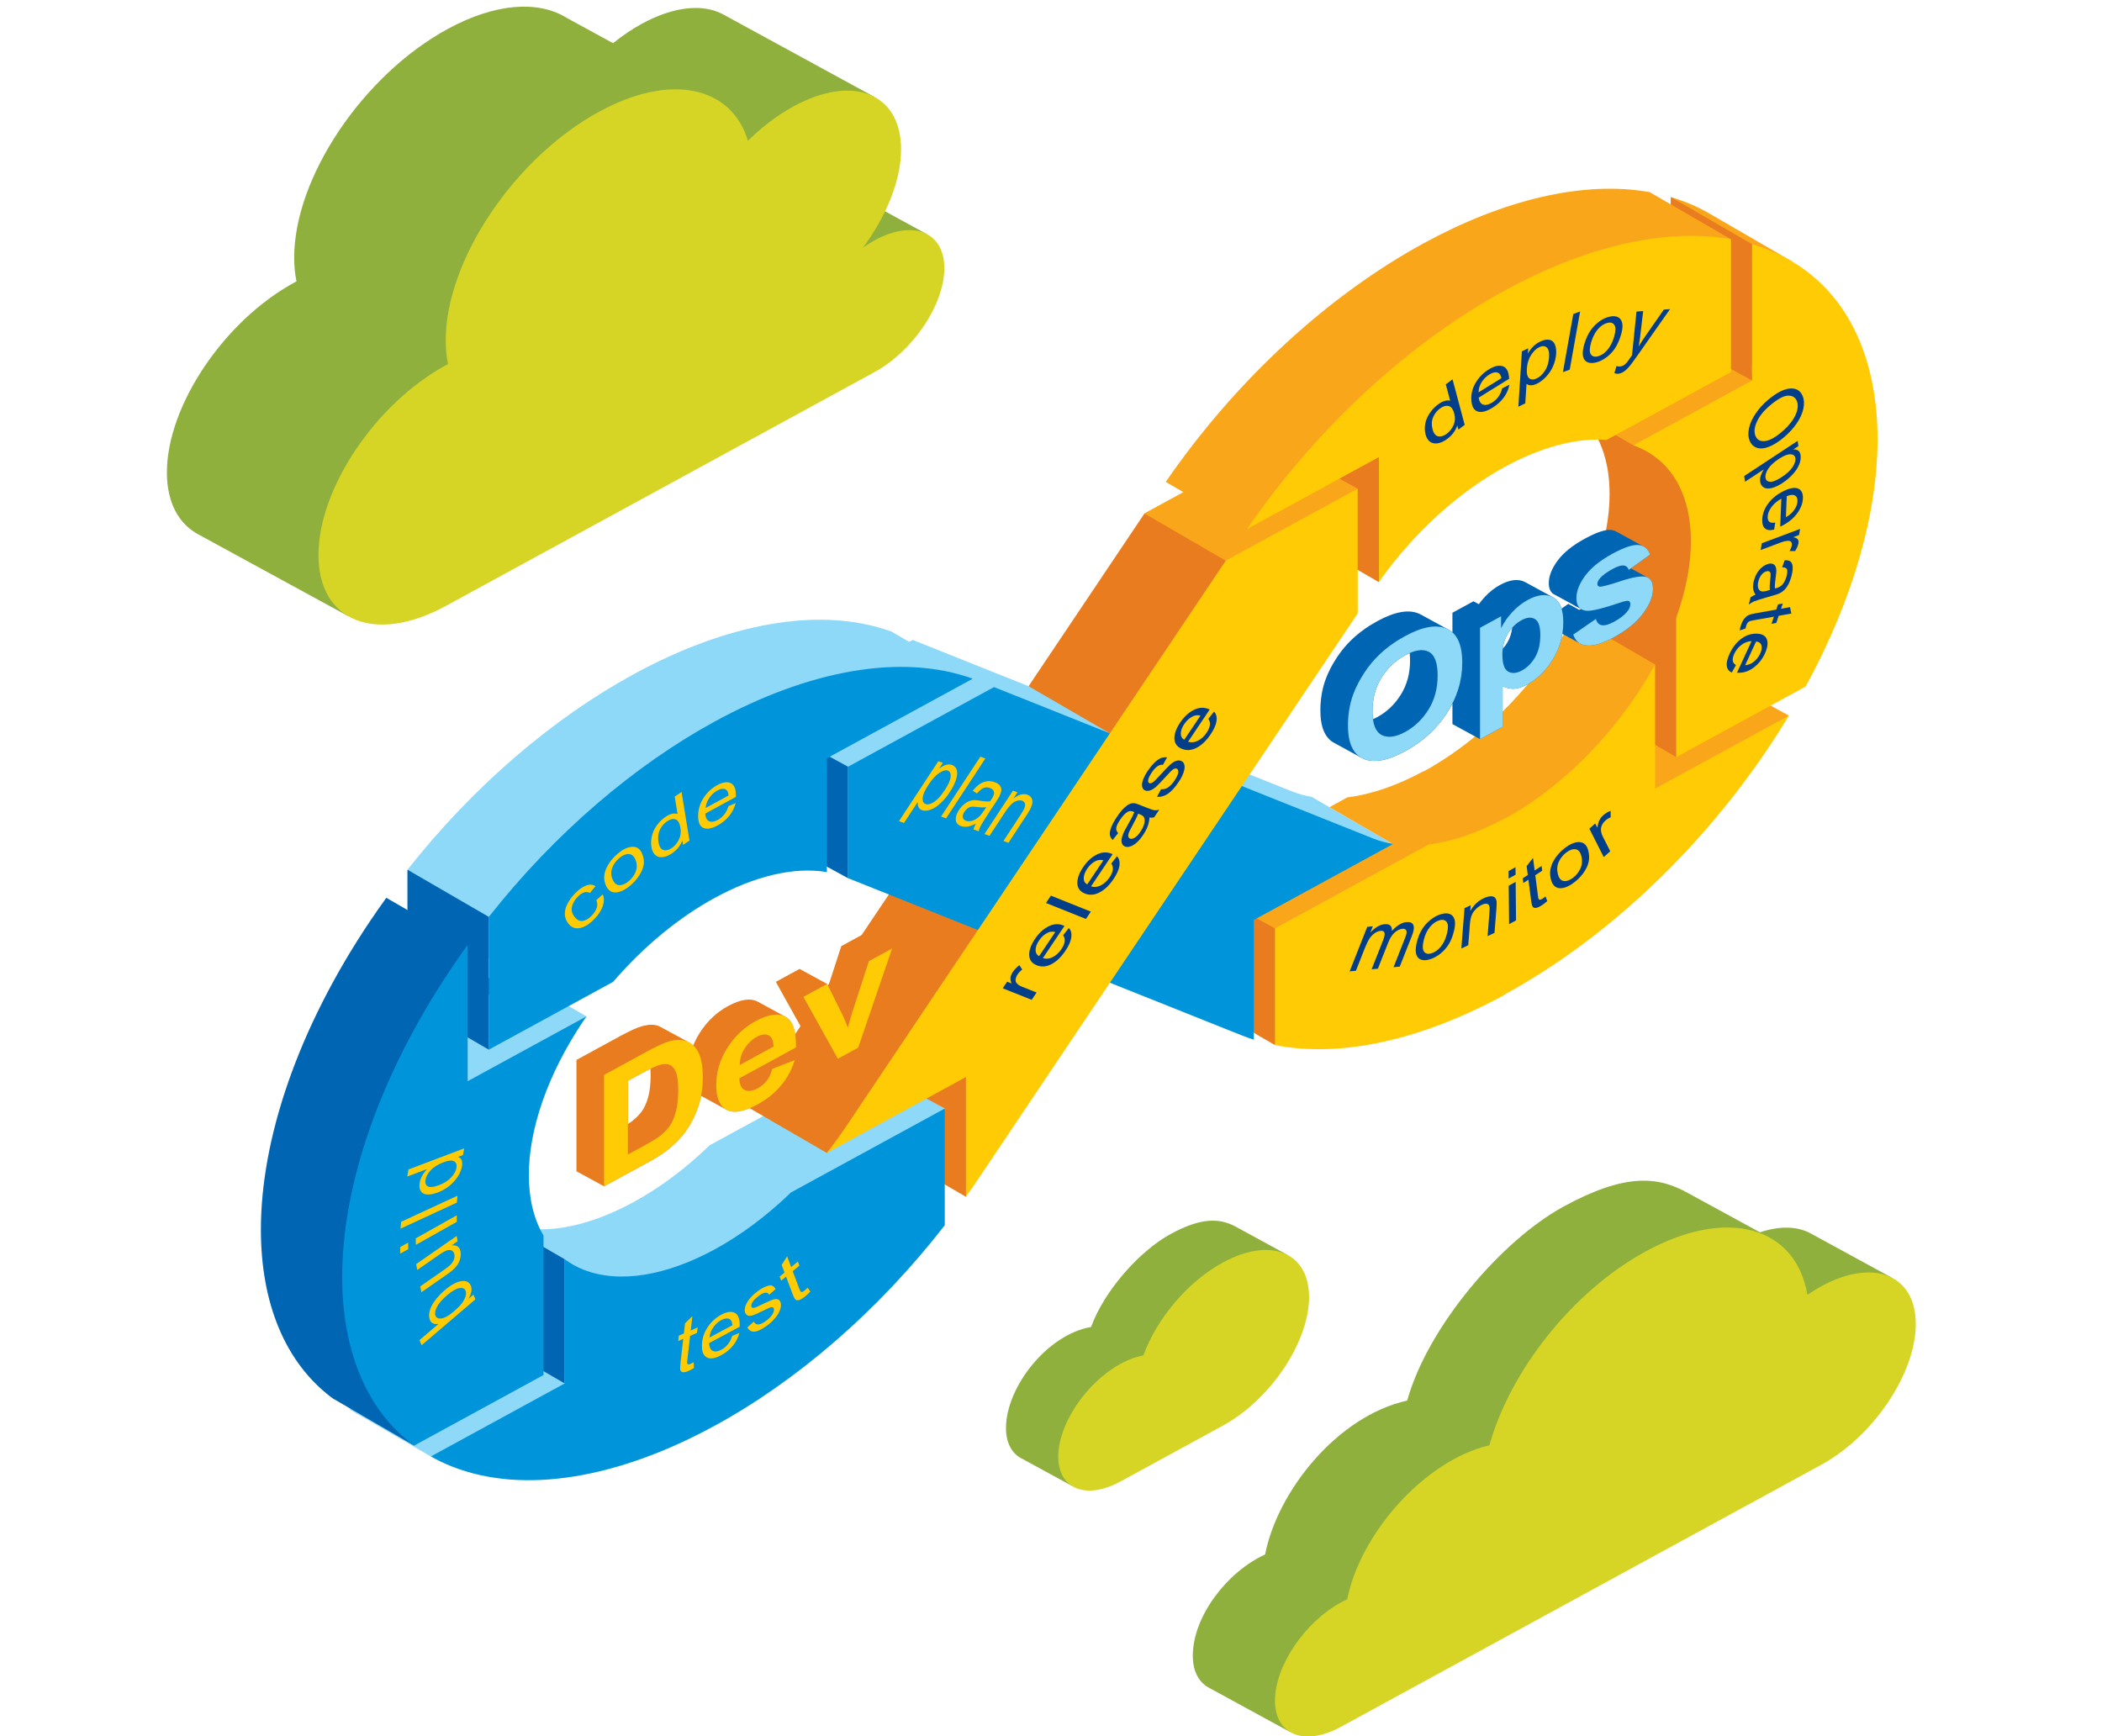
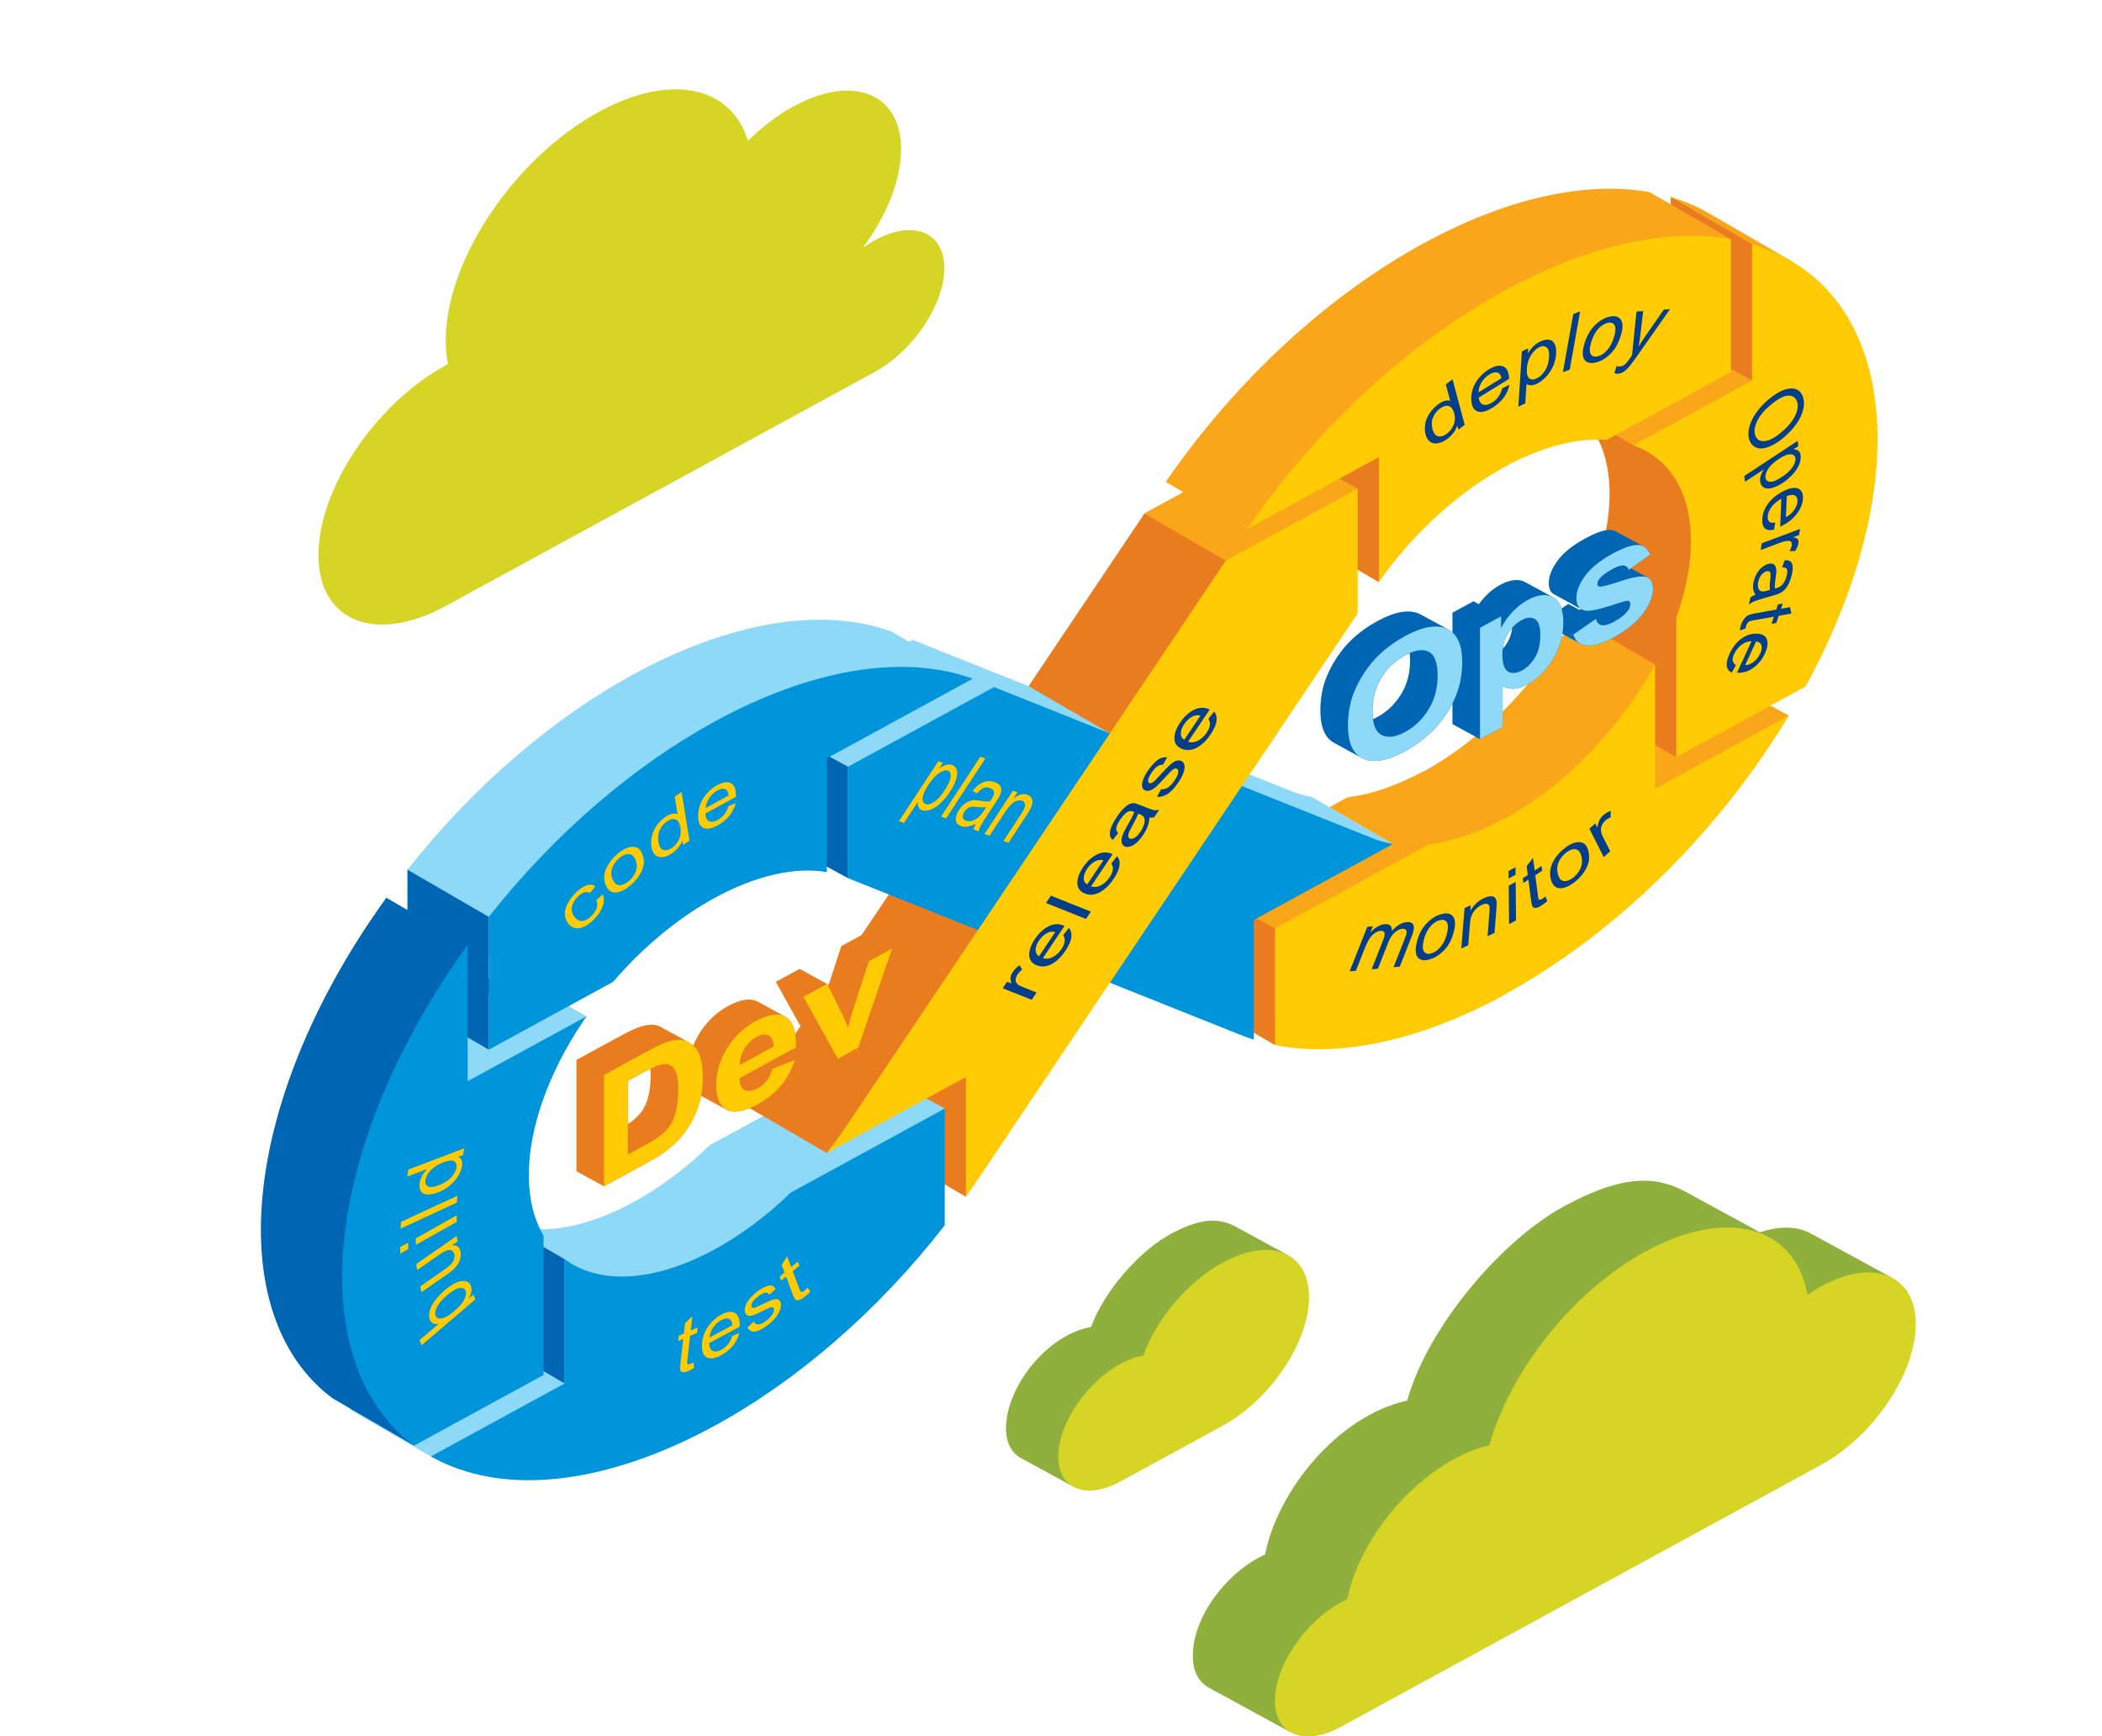
<svg xmlns="http://www.w3.org/2000/svg" version="1.1" id="Слой_1" x="0px" y="0px" width="476.4px" height="393.6px" viewBox="0 0 476.4 393.6" enable-background="new 0 0 476.4 393.6" xml:space="preserve">
-   <path fill="#90B03E" d="M66.698,64.047c0.166-0.09,0.33-0.177,0.495-0.264c-0.342-1.661-0.52-3.46-0.52-5.399  c0-18.131,15.558-41.323,34.743-51.791c10.942-5.969,20.704-6.511,27.072-2.512l0.001-0.001l10.458,5.707h0.001  c2.084-1.686,4.281-3.179,6.549-4.417c7.244-3.952,13.749-4.511,18.212-2.206l0.003-0.002l0.127,0.069  c0.058,0.031,0.117,0.063,0.174,0.096l34.079,18.593l-0.794,24.181l12.767,6.966l-25.302,18.545L78.898,139.655l-33.702-18.388  l0.001-0.003c-4.581-2.33-7.369-7.187-7.369-14.18C37.829,92.016,50.757,72.745,66.698,64.047z" />
  <path fill="#D6D525" d="M101.047,82.788c0.166-0.091,0.33-0.176,0.496-0.264c-0.342-1.66-0.521-3.462-0.521-5.4  c0-18.13,15.559-41.323,34.745-51.79c16.329-8.908,30.026-5.733,33.746,6.584c3.139-3.103,6.641-5.793,10.336-7.808  c13.459-7.343,24.372-2.984,24.372,9.733c0,7.042-3.347,15.172-8.617,22.273c0.854-0.602,1.731-1.151,2.625-1.64  c8.723-4.759,15.797-1.934,15.797,6.308c0,8.242-7.074,18.787-15.797,23.545l-97.181,53.021  c-15.941,8.697-28.868,3.535-28.868-11.53S85.105,91.487,101.047,82.788z" />
  <path fill="#90B03E" d="M265.28,279.735c-6.965,3.799-15.014,12.819-17.997,21.052c-9.986,1.722-19.286,13.668-19.286,22.927  c0,3.56,1.479,5.987,3.884,7.065v0.001l10.987,5.994l48.944-52.311L279.964,278C276.379,276.107,272.243,275.936,265.28,279.735z" />
  <path fill="#D6D525" d="M277.128,286.199c-8.076,4.408-15.013,12.821-17.996,21.053c-1.603,0.277-3.35,0.902-5.178,1.899  c-7.79,4.249-14.107,13.666-14.107,21.027s6.317,9.885,14.107,5.634l23.174-12.643c10.801-5.894,19.561-18.95,19.561-29.157  C296.689,283.805,287.928,280.307,277.128,286.199z" />
  <path fill="#90B03E" d="M354.344,273.509c-13.972,7.623-30.726,27.132-35.414,43.962c-15.791,3.495-29.379,20.463-32.209,34.89  c-8.414,3.814-16.382,13.886-16.382,22.963c0,3.403,1.277,5.826,3.403,7.103c0.148,0.086,0.295,0.17,0.446,0.245l18.175,9.914  l21.759-12.329l114.631-90.647l-18.175-9.913c-2.963-1.725-7.046-1.92-11.702-0.368l-16.313-8.896  C375.761,266.604,368.314,265.888,354.344,273.509z" />
  <path fill="#D6D525" d="M372.969,283.671c-16.643,9.079-30.726,27.131-35.415,43.96c-2.515,0.557-5.214,1.586-8.021,3.118  c-11.912,6.5-21.856,19.896-24.187,31.773c-0.484,0.219-0.975,0.463-1.469,0.732c-8.234,4.493-14.914,14.447-14.914,22.229  c0,7.781,6.679,10.447,14.914,5.956l25.655-13.997l43.437-23.699l39.823-21.728c11.818-6.448,21.403-20.735,21.403-31.902  c0-11.169-9.585-14.997-21.403-8.549c-1.07,0.584-2.125,1.234-3.154,1.939C406.979,278.072,391.574,273.52,372.969,283.671z" />
  <path fill="#E87C1E" d="M288.967,236.899l-4.797-2.782l-2.035-33.229l14.787,8.339L288.967,236.899z" />
  <path fill="#FAA61A" d="M365.303,173.077l9.686,9.563l30.453-20.427l-4.156-2.267l-21.383-0.625l-11.144,5.804L365.303,173.077z" />
  <path fill="#8ED8F8" d="M173.772,188.369v-25.265l33.082-18.049l85.982,34.34c1.41,0.564,2.896,0.973,4.445,1.232l18.431,10.691  l-36.891,13.078l4.914-5.206l-7.709-6.966l-10.285,5.613v27.144c-0.953-0.303-1.892-0.637-2.813-1.003l-66.269-26.469l-4.455,1.552  L173.772,188.369z" />
  <path fill="#8ED8F8" d="M168.975,186.992c-7.488-1.264-16.441,0.943-25.392,5.828c-8.039,4.386-16.075,10.927-23.054,19.05  l-28.175,15.371v-30.096c15.078-19.125,33.154-34.439,51.228-44.3c21.061-11.491,42.125-15.582,58.446-9.689l18.43,10.69  l-45.714,19.925l0.234-15.505l-0.558-0.049l-5.445,2.971L168.975,186.992L168.975,186.992z" />
  <path fill="#0066B3" d="M85.074,254.052l20.913-39.86L87.556,203.5l-13.713,34.05l11.464,0.995L85.074,254.052z" />
  <path fill="#8ED8F8" d="M107.206,263.162l25.711-32.771l-18.431-10.691l-18.51,26.96l11.464,0.997L107.206,263.162z" />
  <path fill="#8ED8F8" d="M188.412,284.05l25.709-32.771l-18.429-10.692h-0.001l-0.001,0.002l-34.855,19.018  c-5.474,5.302-11.363,9.673-17.253,12.887c-10.792,5.888-21.583,7.887-29.812,4.601c-1.552-0.621-2.958-1.407-4.218-2.343v28.151  l-30.335,16.551l18.43,10.689l25.721-8.955c6.633-2.08,13.423-5.016,20.214-8.721c15.63-8.527,31.262-21.132,44.956-36.754  L188.412,284.05z" />
  <path fill="#FAA61A" d="M380.165,97.641l-1.854-3.539l-20.555-0.365c-1.52-1.327-3.285-2.411-5.297-3.214  c-0.236-0.095-0.476-0.184-0.716-0.27l21.514-11.737l-7.168-0.623L345.7,89.017c-6.979-0.506-15.015,1.72-23.054,6.106  c-2.348,1.282-4.696,2.748-7.019,4.383l2.176,0.189l-0.234,15.505l-5.057,16.734l-15.83-9.183l-13.807,14.987l-5.068-10.647  l-18.431-10.69l8.853-4.83l-4.027-2.335c16.322-23.703,37.386-42.595,58.446-54.086c18.075-9.861,36.15-14.271,51.229-11.601  l4.796,2.783v-1.662c1.258,0.368,2.491,0.791,3.695,1.272c1.958,0.782,3.799,1.698,5.525,2.735l0.002-0.002l18.43,10.692  l-4.398,4.774c1.639,3.321,2.886,6.958,3.746,10.862L380.165,97.641z" />
  <path fill="#FAA61A" d="M259.376,116.4l18.196,14.789l30.144-20.415l-4.156-2.266l-20.928,11.418l-14.403-8.355L259.376,116.4z" />
  <path fill="#E87C1E" d="M270.537,210.414v-10.025l5.079,2.771L270.537,210.414z M282.875,137.739l-5.068-10.647l-18.431-10.69  l-26.26,39.145l18.43,10.692l-32.21,23.376l0.209-13.838l-46.149,68.789c-1.409,2.102-2.895,4.13-4.44,6.078l-0.005,0.005  l18.431,10.69l14.641-13.447l0.648-2.86l1.546,0.844l1.846-1.695c1.094,0.431,2.317,0.347,3.638-0.536l-2.189,4.028l6.612,3.608  l-4.141,14.809l8.939,5.186l5.057-16.733l0.234-15.505l-9.989-0.867l68.614-100.388L282.875,137.739z" />
  <path fill="#E87C1E" d="M361.472,129.961v-0.637c2.22-6.167,3.33-12.067,3.33-17.364c0-7.705-2.349-14.126-7.046-18.224  l20.555,0.365l15.208,29.017l-13.616,48.496l-4.798-2.783l-13.634-26.126L361.472,129.961L361.472,129.961z" />
  <path fill="#FAA61A" d="M270.537,200.389v-0.637l23.98-13.083l21.194,4.65l-14.403-8.355h-0.001l4.088-2.23  c5.473-0.67,11.362-2.727,17.252-5.939v0.079c10.74-5.861,21.527-15.66,29.812-28.007c1.553-2.313,2.958-4.634,4.218-6.944  l18.429,10.691l-11.39,28.067l-74.75,31.764L270.537,200.389z" />
  <path fill="#FAA61A" d="M351.744,90.254l18.43,10.691l32.545-14.36l-16.774-6.42l-25.349,5.259L351.744,90.254z" />
  <path fill="#0066B3" d="M114.486,219.699c-0.24,0.348-0.479,0.697-0.715,1.049c-8.229,12.266-12.344,24.708-12.344,34.907  c0,5.296,1.11,9.985,3.331,13.731v31.599l-5.744,3.133l-0.103,6.831l-5.058,16.733l-18.43-10.691  c-10.864-8.063-16.295-21.678-16.295-38.256c0-20.424,8.245-45.35,24.735-69.931c1.205-1.794,2.438-3.563,3.694-5.304v30.892  L114.486,219.699z" />
  <path fill="#0066B3" d="M127.983,285.442l-18.429-10.69l0.001,28.15l18.429,10.69L127.983,285.442z" />
  <path fill="#E87C1E" d="M378.672,60.175v-0.737l2.503,3.095l11.132-8.293l-13.635-7.908V44.67l18.431,10.69v30.892l-10.385-5.665  L378.672,60.175z" />
  <path fill="#0066B3" d="M110.784,207.836l-18.429-10.691v30.096l18.429,10.691V207.836z M177.127,165.571l15.076,8.226v25.266  l-14.315-7.809L177.127,165.571z" />
  <path fill="#0095DA" d="M127.983,285.442c1.26,0.938,2.665,1.723,4.218,2.344c8.229,3.286,19.02,1.287,29.813-4.603  c5.89-3.212,11.78-7.583,17.252-12.886l34.856-19.019v26.453c-15.252,19.65-33.682,35.372-52.109,45.426  c-21.613,11.792-43.23,15.793-59.719,9.208c-1.63-0.651-3.177-1.395-4.645-2.224l30.335-16.552L127.983,285.442z" />
  <path fill="#0095DA" d="M132.917,230.391c-0.242,0.349-0.48,0.698-0.717,1.05c-8.228,12.266-12.343,24.708-12.343,34.907  c0,5.295,1.11,9.984,3.329,13.73v31.6l-29.334,16.004c-10.864-8.063-16.295-21.679-16.295-38.256  c0-20.424,8.244-45.35,24.736-69.931c1.204-1.796,2.437-3.563,3.694-5.304v30.891L132.917,230.391z" />
  <path fill="#0095DA" d="M187.406,197.683c-7.488-1.264-16.44,0.943-25.393,5.828c-8.039,4.386-16.075,10.928-23.054,19.048  l-28.176,15.373v-30.097c15.079-19.125,33.154-34.438,51.229-44.299c21.062-11.491,42.125-15.582,58.446-9.69l-33.053,18.034  V197.683z" />
  <path fill="#FFCB05" d="M405.442,162.214c-1.469,2.431-3.016,4.861-4.646,7.289c-16.435,24.499-38.055,44.062-59.719,55.88v0.078  c-18.428,10.055-36.857,14.444-52.11,11.438v-26.453l34.857-19.019c5.473-0.67,11.363-2.725,17.254-5.939v0.079  c10.741-5.861,21.529-15.66,29.813-28.008c1.553-2.314,2.958-4.634,4.217-6.944v28.15L405.442,162.214z" />
  <path fill="#FFCB05" d="M397.102,55.361c1.258,0.369,2.49,0.792,3.693,1.272c16.491,6.585,24.737,22.514,24.737,42.939  c0,16.577-5.432,36.12-16.296,56.037l-29.334,16.005v-31.599c2.219-6.167,3.329-12.068,3.329-17.363  c0-10.2-4.115-18.152-12.343-21.439c-0.237-0.093-0.474-0.183-0.716-0.269l26.93-14.692L397.102,55.361L397.102,55.361z" />
  <path fill="#FFCB05" d="M282.632,119.926c16.32-23.702,37.384-42.594,58.445-54.086c18.074-9.861,36.149-14.271,51.229-11.601  v30.097l-28.176,15.372c-6.979-0.506-15.016,1.721-23.054,6.105c-10.256,5.596-20.511,14.703-28.565,26.12l-0.001-28.312  L282.632,119.926z" />
  <path fill="#0095DA" d="M192.203,199.061v-25.266l33.081-18.049l85.981,34.34c1.411,0.565,2.896,0.974,4.445,1.233l-31.541,17.208  v27.144c-0.953-0.303-1.891-0.636-2.813-1.005L192.203,199.061z" />
  <path fill="#FFCB05" d="M221.733,267.2c-0.922,1.373-1.86,2.729-2.813,4.071v-27.143l-31.54,17.207  c1.548-1.949,3.034-3.98,4.444-6.081l85.982-128.164l29.909-16.317v28.262L221.733,267.2z" />
  <path fill="#023F88" d="M233.821,226.638l-6.565-2.622l1-1.492l0.995,0.397c-0.209-0.566-0.282-1.041-0.211-1.425  c0.069-0.381,0.23-0.766,0.491-1.152c0.375-0.561,0.875-1.079,1.502-1.563l0.65,0.985c-0.434,0.339-0.787,0.712-1.058,1.118  c-0.245,0.364-0.389,0.718-0.437,1.065c-0.046,0.35,0.018,0.635,0.197,0.861c0.269,0.344,0.641,0.607,1.112,0.795l3.438,1.374  L233.821,226.638z M240.956,212.004c0.303,0.44,0.416,0.915,0.339,1.432c-0.073,0.518-0.313,1.079-0.721,1.687  c-0.549,0.817-1.196,1.422-1.949,1.815c-0.748,0.394-1.507,0.479-2.268,0.25l4.896-7.297c-0.128-0.059-0.224-0.103-0.292-0.13  c-1.083-0.433-2.203-0.354-3.357,0.238c-1.152,0.59-2.17,1.539-3.047,2.849c-0.907,1.352-1.339,2.573-1.298,3.666  c0.042,1.09,0.615,1.855,1.72,2.297c1.068,0.427,2.178,0.34,3.334-0.264c1.151-0.601,2.208-1.618,3.169-3.05  c0.763-1.136,1.203-2.145,1.324-3.025c0.119-0.876-0.067-1.585-0.558-2.126L240.956,212.004z M235.503,216.731  c-0.534-0.285-0.8-0.754-0.793-1.41c0.006-0.655,0.266-1.365,0.775-2.127c0.564-0.84,1.24-1.438,2.023-1.797  c0.504-0.234,1.062-0.278,1.663-0.131L235.503,216.731z M246.121,208.3l-9.063-3.62l1.112-1.657l9.065,3.621L246.121,208.3z   M251.868,195.741l1.29-1.659c0.492,0.541,0.678,1.249,0.562,2.127c-0.123,0.88-0.564,1.889-1.325,3.024  c-0.962,1.431-2.02,2.448-3.171,3.05c-1.154,0.604-2.266,0.69-3.332,0.264c-1.106-0.441-1.678-1.208-1.72-2.298  c-0.04-1.093,0.39-2.315,1.298-3.667c0.878-1.308,1.895-2.258,3.047-2.846c1.154-0.593,2.275-0.672,3.358-0.24  c0.068,0.026,0.165,0.069,0.29,0.127l-4.896,7.298c0.762,0.229,1.521,0.144,2.27-0.251c0.75-0.394,1.398-0.996,1.947-1.815  c0.406-0.605,0.647-1.169,0.723-1.685C252.282,196.656,252.168,196.181,251.868,195.741z M246.414,200.468l3.665-5.465  c-0.601-0.147-1.156-0.103-1.66,0.13c-0.784,0.357-1.46,0.957-2.023,1.796c-0.51,0.761-0.77,1.471-0.776,2.126  C245.613,199.713,245.879,200.182,246.414,200.468z M260.533,185.289c-0.064,0.756-0.214,1.447-0.448,2.07  c-0.238,0.628-0.576,1.267-1.012,1.918c-0.723,1.075-1.451,1.831-2.191,2.268c-0.738,0.435-1.384,0.544-1.931,0.327  c-0.323-0.129-0.545-0.354-0.662-0.679c-0.121-0.323-0.142-0.694-0.066-1.111c0.078-0.42,0.222-0.865,0.438-1.34  c0.159-0.348,0.434-0.861,0.82-1.539c0.792-1.384,1.328-2.422,1.603-3.114c-0.146-0.066-0.243-0.11-0.282-0.125  c-0.454-0.182-0.88-0.151-1.275,0.089c-0.534,0.321-1.083,0.903-1.644,1.736c-0.523,0.78-0.819,1.392-0.886,1.84  c-0.065,0.444,0.075,0.848,0.422,1.213l-1.237,1.561c-0.364-0.334-0.58-0.727-0.638-1.177c-0.063-0.452,0.046-1.032,0.32-1.731  c0.273-0.701,0.692-1.471,1.257-2.313c0.562-0.837,1.084-1.486,1.564-1.957c0.482-0.469,0.905-0.786,1.272-0.956  c0.366-0.165,0.731-0.235,1.104-0.213c0.225,0.021,0.587,0.131,1.08,0.328l1.483,0.593c1.038,0.413,1.714,0.64,2.035,0.676  c0.321,0.041,0.681,0.003,1.07-0.104l-1.163,1.733C261.219,185.361,260.874,185.366,260.533,185.289z M257.954,184.434  c-0.239,0.672-0.706,1.628-1.396,2.878c-0.393,0.708-0.644,1.222-0.749,1.535c-0.106,0.316-0.137,0.583-0.076,0.799  c0.056,0.217,0.177,0.366,0.372,0.444c0.298,0.119,0.657,0.048,1.08-0.208c0.421-0.254,0.849-0.706,1.281-1.351  c0.429-0.638,0.718-1.245,0.863-1.817c0.146-0.572,0.137-1.042-0.033-1.406c-0.131-0.279-0.443-0.516-0.932-0.712L257.954,184.434z   M262.222,180.595l0.927-1.707c0.502,0.084,1.012-0.038,1.531-0.365c0.516-0.326,1.028-0.865,1.538-1.624  c0.51-0.761,0.784-1.37,0.824-1.821c0.038-0.452-0.082-0.734-0.36-0.847c-0.253-0.101-0.56-0.015-0.926,0.253  c-0.251,0.188-0.755,0.704-1.514,1.546c-1.021,1.131-1.766,1.907-2.231,2.315c-0.466,0.408-0.914,0.684-1.343,0.82  c-0.429,0.136-0.804,0.142-1.125,0.014c-0.294-0.117-0.497-0.326-0.609-0.626c-0.118-0.299-0.143-0.655-0.076-1.063  c0.046-0.308,0.173-0.705,0.382-1.185c0.212-0.482,0.488-0.977,0.83-1.486c0.515-0.768,1.044-1.411,1.581-1.933  c0.538-0.524,1.025-0.872,1.464-1.047c0.441-0.176,0.906-0.229,1.4-0.164l-0.938,1.68c-0.387-0.06-0.795,0.049-1.222,0.325  c-0.426,0.276-0.856,0.739-1.289,1.383c-0.512,0.761-0.791,1.339-0.84,1.731c-0.051,0.394,0.038,0.637,0.264,0.728  c0.145,0.057,0.32,0.04,0.526-0.048c0.212-0.088,0.448-0.26,0.724-0.517c0.153-0.151,0.575-0.601,1.266-1.353  c0.999-1.09,1.718-1.839,2.164-2.247c0.445-0.413,0.887-0.699,1.319-0.861s0.838-0.169,1.217-0.017  c0.372,0.148,0.61,0.452,0.725,0.903c0.109,0.454,0.05,1.022-0.178,1.7c-0.228,0.679-0.602,1.404-1.117,2.171  c-0.854,1.274-1.681,2.171-2.483,2.697C263.852,180.476,263.042,180.691,262.222,180.595z M273.865,162.948l1.293-1.657  c0.492,0.539,0.678,1.248,0.56,2.126c-0.122,0.879-0.563,1.888-1.326,3.024c-0.961,1.431-2.018,2.449-3.17,3.05  c-1.155,0.604-2.266,0.691-3.333,0.265c-1.105-0.442-1.677-1.21-1.719-2.299c-0.04-1.092,0.391-2.313,1.298-3.666  c0.879-1.307,1.896-2.258,3.048-2.846c1.155-0.594,2.274-0.671,3.358-0.238c0.067,0.026,0.165,0.069,0.29,0.128l-4.897,7.298  c0.763,0.229,1.521,0.145,2.269-0.251c0.753-0.394,1.4-0.997,1.949-1.814c0.408-0.607,0.647-1.169,0.722-1.685  C274.283,163.865,274.168,163.388,273.865,162.948z M268.412,167.675l3.667-5.464c-0.599-0.147-1.158-0.104-1.661,0.131  c-0.783,0.356-1.457,0.958-2.021,1.796c-0.512,0.762-0.771,1.472-0.777,2.127S267.879,167.389,268.412,167.675z" />
  <path fill="#023F88" d="M326.53,207.242c-1.111,0.337-2.141,0.985-3.084,1.939c-1.134,1.149-1.914,2.628-2.343,4.436  c-0.393,1.649-0.306,2.795,0.264,3.436c0.569,0.644,1.482,0.773,2.739,0.393c0.787-0.237,1.557-0.653,2.315-1.252  c0.757-0.599,1.395-1.31,1.913-2.136c0.518-0.823,0.926-1.864,1.224-3.122c0.368-1.549,0.268-2.646-0.311-3.287  C328.676,207.004,327.767,206.869,326.53,207.242z M327.973,211.493c-0.304,1.28-0.783,2.311-1.43,3.086  c-0.651,0.776-1.354,1.28-2.113,1.51c-0.76,0.229-1.32,0.11-1.674-0.363c-0.355-0.47-0.385-1.329-0.088-2.581  c0.297-1.249,0.771-2.26,1.42-3.029c0.649-0.771,1.355-1.271,2.115-1.501c0.752-0.228,1.306-0.106,1.664,0.362  C328.225,209.446,328.26,210.286,327.973,211.493z" />
  <path fill="#023F88" d="M362.842,188.092c-0.022-0.353,0.06-0.716,0.244-1.091c0.185-0.375,0.436-0.706,0.76-0.997  c0.361-0.325,0.762-0.571,1.2-0.733l-0.005-1.472c-0.632,0.229-1.195,0.562-1.692,1.011c-0.344,0.309-0.622,0.667-0.834,1.069  c-0.215,0.404-0.375,0.988-0.481,1.748l-0.494-0.974l-1.325,1.191l3.259,6.439l1.474-1.325l-1.706-3.373  C363.005,189.124,362.871,188.626,362.842,188.092z" />
  <path fill="#023F88" d="M338.794,203.452c-0.204-0.214-0.533-0.309-0.988-0.286c-0.451,0.023-0.956,0.165-1.515,0.43  c-1.283,0.604-2.304,1.57-3.064,2.896l0.103-1.298l-1.41,0.665l-0.722,9.143l1.568-0.74l0.393-4.992  c0.092-1.173,0.397-2.08,0.915-2.729c0.52-0.647,1.112-1.13,1.78-1.445c0.42-0.198,0.775-0.276,1.073-0.235  c0.297,0.041,0.492,0.187,0.59,0.441c0.098,0.258,0.12,0.703,0.069,1.33l-0.439,5.563l1.571-0.741l0.444-5.621  c0.056-0.719,0.066-1.206,0.032-1.467C339.135,203.967,339.005,203.66,338.794,203.452z" />
  <path fill="#023F88" d="M358.094,190.896c-0.961-0.098-2.067,0.317-3.319,1.24c-1.125,0.832-2.011,1.819-2.652,2.956  c-0.774,1.369-0.987,2.755-0.643,4.158c0.314,1.283,0.945,1.973,1.898,2.072c0.954,0.101,2.067-0.318,3.34-1.26  c0.795-0.588,1.486-1.281,2.085-2.087c0.593-0.804,0.999-1.617,1.213-2.437c0.214-0.817,0.2-1.713-0.038-2.691  C359.68,191.644,359.055,190.991,358.094,190.896z M358.191,196.866c-0.391,0.862-0.969,1.576-1.734,2.142  c-0.769,0.568-1.468,0.8-2.096,0.69c-0.626-0.107-1.061-0.646-1.298-1.619c-0.238-0.97-0.161-1.884,0.229-2.739  c0.393-0.856,0.974-1.571,1.742-2.138c0.76-0.563,1.454-0.789,2.084-0.685c0.629,0.105,1.059,0.628,1.288,1.566  C358.65,195.079,358.578,196.008,358.191,196.866z" />
  <path fill="#023F88" d="M318.737,209.02c-1.063,0.102-2.158,0.773-3.289,2.017c0.059-0.543-0.051-0.948-0.326-1.222  c-0.272-0.273-0.722-0.381-1.341-0.322c-0.558,0.055-1.116,0.255-1.672,0.598c-0.556,0.341-1.063,0.774-1.522,1.292l0.559-1.415  l-1.269,0.121l-3.992,10.1l1.421-0.137l2.069-5.239c0.363-0.919,0.718-1.63,1.065-2.136c0.344-0.501,0.737-0.896,1.178-1.181  c0.441-0.289,0.86-0.451,1.26-0.489c0.527-0.051,0.829,0.105,0.91,0.462c0.082,0.358-0.028,0.917-0.33,1.682l-2.593,6.562  l1.42-0.137l2.32-5.87c0.41-1.039,0.906-1.813,1.48-2.322c0.578-0.511,1.159-0.793,1.75-0.851c0.325-0.032,0.574,0.035,0.744,0.194  c0.167,0.162,0.238,0.39,0.214,0.679c-0.027,0.294-0.177,0.782-0.448,1.468l-2.514,6.363l1.413-0.136l2.738-6.934  c0.457-1.152,0.569-1.986,0.343-2.497C320.097,209.157,319.568,208.94,318.737,209.02z" />
  <path fill="#023F88" d="M343.477,196.57l-1.575,0.875l0.017,1.702l1.576-0.874L343.477,196.57z" />
  <path fill="#023F88" d="M349.606,203.698c-0.23,0.151-0.413,0.233-0.546,0.25c-0.134,0.014-0.233-0.017-0.307-0.093  c-0.067-0.077-0.127-0.311-0.177-0.706l-0.618-4.76l1.57-1.027l-0.138-1.073l-1.573,1.027l-0.37-2.844L346,196.319l0.262,2.018  l-1.147,0.749l0.14,1.073l1.148-0.751l0.608,4.685c0.107,0.826,0.244,1.328,0.404,1.5c0.162,0.177,0.408,0.243,0.74,0.194  c0.335-0.045,0.783-0.253,1.353-0.626c0.347-0.227,0.736-0.525,1.164-0.895l-0.384-1.072  C350.009,203.417,349.78,203.585,349.606,203.698z" />
  <path fill="#023F88" d="M341.935,200.765l0.088,8.726l1.575-0.873l-0.087-8.728L341.935,200.765z" />
  <path fill="#FFCB05" d="M216.651,176.801c0.294-0.869,0.366-1.598,0.213-2.192c-0.153-0.589-0.513-0.992-1.084-1.202  c-0.436-0.16-0.89-0.169-1.357-0.033c-0.472,0.138-0.994,0.414-1.563,0.824l0.837-1.276l-1.03-0.379l-8.921,13.597l1.132,0.415  l3.139-4.784c-0.042,0.428,0.009,0.815,0.155,1.158c0.147,0.345,0.407,0.585,0.785,0.724c0.517,0.188,1.148,0.155,1.897-0.101  c0.75-0.257,1.51-0.744,2.284-1.458c0.775-0.716,1.493-1.577,2.152-2.582C215.904,178.573,216.358,177.669,216.651,176.801z   M211.688,181.791c-0.771,0.497-1.407,0.651-1.91,0.466c-0.494-0.181-0.716-0.64-0.669-1.37c0.05-0.735,0.49-1.733,1.319-2.998  c0.829-1.263,1.648-2.162,2.456-2.69c0.808-0.526,1.452-0.703,1.935-0.525c0.485,0.177,0.698,0.644,0.641,1.395  c-0.061,0.754-0.498,1.754-1.322,3.009C213.274,180.392,212.459,181.296,211.688,181.791z" />
  <path fill="#FFCB05" d="M222.188,171.521l-8.905,13.572l1.132,0.416l8.905-13.572L222.188,171.521z" />
  <path fill="#FFCB05" d="M233.77,180.877c-0.199-0.334-0.498-0.578-0.9-0.725c-0.926-0.34-1.988-0.06-3.189,0.84l0.917-1.397  l-1.018-0.374l-6.451,9.832l1.131,0.415l3.522-5.368c0.828-1.261,1.562-2.051,2.208-2.375c0.647-0.319,1.21-0.395,1.694-0.218  c0.301,0.11,0.498,0.308,0.591,0.593c0.093,0.28,0.074,0.607-0.058,0.974c-0.135,0.371-0.425,0.895-0.869,1.572l-3.925,5.981  l1.134,0.416l3.966-6.045c0.507-0.771,0.839-1.319,1.002-1.645c0.242-0.499,0.395-0.952,0.452-1.359  C234.036,181.588,233.968,181.217,233.77,180.877z" />
  <path fill="#FFCB05" d="M225.603,181.966c0.485-0.74,0.802-1.258,0.951-1.556c0.232-0.483,0.363-0.902,0.393-1.265  c0.027-0.363-0.073-0.705-0.298-1.034c-0.229-0.327-0.624-0.598-1.195-0.808c-0.576-0.211-1.157-0.279-1.744-0.209  c-0.587,0.071-1.139,0.28-1.652,0.626c-0.509,0.342-1.044,0.847-1.602,1.506l0.958,0.63c0.581-0.653,1.086-1.072,1.521-1.254  c0.436-0.18,0.918-0.173,1.45,0.022c0.568,0.208,0.878,0.554,0.917,1.039c0.034,0.354-0.174,0.873-0.621,1.552  c-0.037,0.061-0.136,0.205-0.289,0.431c-0.58,0.067-1.377,0.008-2.397-0.167c-0.5-0.084-0.892-0.122-1.169-0.118  c-0.384,0.012-0.774,0.095-1.174,0.247c-0.399,0.152-0.804,0.399-1.212,0.743c-0.412,0.343-0.773,0.756-1.09,1.239  c-0.537,0.819-0.783,1.567-0.737,2.239c0.049,0.672,0.439,1.142,1.174,1.411c0.445,0.163,0.932,0.208,1.461,0.135  c0.529-0.076,1.175-0.297,1.94-0.667c-0.272,0.476-0.46,0.909-0.57,1.296l1.183,0.434c0.106-0.428,0.268-0.858,0.49-1.286  c0.218-0.426,0.836-1.415,1.854-2.965L225.603,181.966z M223.135,183.565c-0.482,0.734-0.906,1.268-1.276,1.599  c-0.478,0.428-0.982,0.722-1.505,0.879c-0.524,0.156-1.004,0.153-1.44-0.007c-0.439-0.162-0.677-0.433-0.711-0.81  c-0.034-0.381,0.093-0.793,0.387-1.238c0.19-0.292,0.416-0.533,0.677-0.733c0.259-0.202,0.529-0.327,0.803-0.38  c0.271-0.052,0.674-0.042,1.205,0.031c0.934,0.127,1.687,0.144,2.264,0.046L223.135,183.565z" />
  <path fill="#FFCB05" d="M95.738,266.42c-0.307,0.535-0.513,1.091-0.609,1.663c-0.132,0.783-0.052,1.417,0.237,1.901  c0.287,0.483,0.777,0.742,1.466,0.778c0.691,0.033,1.491-0.122,2.404-0.467c0.938-0.355,1.793-0.843,2.573-1.465  c0.783-0.626,1.428-1.331,1.935-2.119c0.51-0.789,0.829-1.563,0.957-2.321c0.199-1.172-0.103-1.89-0.91-2.147l1.154-0.438  l0.253-1.497l-12.623,4.784l-0.272,1.605l4.529-1.718C96.41,265.404,96.046,265.883,95.738,266.42z M100.513,263.461  c1.137-0.432,1.941-0.505,2.411-0.222c0.469,0.284,0.647,0.776,0.528,1.481c-0.119,0.7-0.513,1.416-1.178,2.149  c-0.666,0.734-1.586,1.322-2.759,1.769c-1.211,0.459-2.058,0.553-2.538,0.284c-0.48-0.268-0.662-0.759-0.54-1.477  c0.125-0.736,0.521-1.465,1.194-2.19C98.302,264.533,99.261,263.934,100.513,263.461z" />
  <path fill="#FFCB05" d="M103.681,271.04l-12.77,5.911l-0.136,1.556l12.77-5.911L103.681,271.04z" />
  <path fill="#FFCB05" d="M107.297,293.461l-1.107,0.944c0.679-1.199,0.847-2.197,0.509-2.995c-0.341-0.804-1.043-1.145-2.112-1.015  c-1.07,0.13-2.361,0.839-3.877,2.133c-0.636,0.542-1.207,1.12-1.707,1.733c-0.505,0.614-0.902,1.212-1.197,1.79  c-0.292,0.579-0.473,1.146-0.533,1.707c-0.062,0.558-0.005,1.047,0.172,1.466c0.319,0.751,0.978,1.031,1.976,0.843l-4.348,3.707  l0.486,1.148l12.191-10.396L107.297,293.461z M104.973,295.009c-0.378,0.622-1.095,1.385-2.154,2.287  c-1.075,0.917-1.976,1.436-2.699,1.554c-0.722,0.117-1.19-0.075-1.403-0.578c-0.21-0.497-0.115-1.155,0.285-1.974  c0.399-0.818,1.176-1.72,2.328-2.703c1.128-0.963,2.051-1.5,2.773-1.617c0.726-0.121,1.193,0.071,1.406,0.574  C105.771,293.169,105.593,293.989,104.973,295.009z" />
  <path fill="#FFCB05" d="M101.314,283.429c0.436-0.139,0.809-0.12,1.112,0.065c0.303,0.187,0.491,0.479,0.565,0.88  c0.073,0.398,0.021,0.816-0.162,1.251c-0.186,0.435-0.472,0.833-0.866,1.204c-0.272,0.251-0.813,0.656-1.626,1.223l-5.085,3.535  l0.247,1.334l5.68-3.95c0.663-0.461,1.143-0.825,1.438-1.091c0.44-0.395,0.798-0.797,1.077-1.213  c0.277-0.413,0.484-0.894,0.616-1.44c0.131-0.545,0.155-1.053,0.069-1.516c-0.194-1.055-0.864-1.527-2.015-1.421l1.347-0.937  l-0.22-1.192l-9.17,6.376l0.246,1.334l4.914-3.416C100.262,283.912,100.874,283.57,101.314,283.429z" />
  <path fill="#FFCB05" d="M103.507,275.484l-9.282,5.219l0.026,1.474l9.285-5.218L103.507,275.484z" />
  <path fill="#FFCB05" d="M90.691,282.688l0.028,1.474l1.81-1.018l-0.028-1.475L90.691,282.688z" />
  <path fill="#FFCB05" d="M135.147,204.031l1.47-1.294c0.336,0.785,0.33,1.678-0.018,2.675c-0.346,0.994-0.971,1.957-1.876,2.887  c-1.13,1.161-2.229,1.853-3.293,2.065c-1.065,0.214-1.952-0.138-2.657-1.059c-0.457-0.597-0.708-1.27-0.753-2.02  c-0.043-0.753,0.149-1.551,0.584-2.396c0.432-0.844,1.007-1.633,1.715-2.362c0.898-0.924,1.752-1.526,2.554-1.81  c0.803-0.284,1.499-0.233,2.088,0.158l-1.258,1.542c-0.413-0.237-0.855-0.28-1.328-0.129c-0.472,0.153-0.943,0.469-1.411,0.95  c-0.708,0.726-1.152,1.483-1.335,2.276c-0.184,0.791,0.004,1.552,0.562,2.28c0.567,0.742,1.192,1.063,1.878,0.959  c0.682-0.102,1.368-0.505,2.052-1.21c0.55-0.564,0.922-1.148,1.118-1.753C135.437,205.187,135.407,204.601,135.147,204.031z   M137.293,200.642c0.486,1.146,1.238,1.697,2.259,1.653c1.022-0.041,2.15-0.591,3.384-1.644c0.772-0.658,1.423-1.402,1.96-2.235  c0.532-0.83,0.864-1.643,0.992-2.434c0.129-0.789,0.007-1.621-0.362-2.495c-0.456-1.075-1.197-1.591-2.227-1.542  c-1.029,0.044-2.152,0.586-3.366,1.622c-1.092,0.933-1.911,1.976-2.456,3.123C136.82,198.071,136.761,199.387,137.293,200.642z   M138.831,199.329c-0.368-0.866-0.396-1.727-0.084-2.576c0.313-0.85,0.842-1.596,1.588-2.233c0.739-0.629,1.446-0.939,2.126-0.931  c0.679,0.007,1.195,0.432,1.551,1.272c0.377,0.888,0.411,1.761,0.104,2.613c-0.311,0.854-0.837,1.601-1.581,2.234  c-0.747,0.637-1.459,0.953-2.136,0.94C139.722,200.638,139.199,200.199,138.831,199.329z M154.817,191.523l-0.164-1.009  c-0.454,1.188-1.246,2.166-2.378,2.934c-0.733,0.497-1.436,0.781-2.108,0.846c-0.671,0.07-1.227-0.097-1.668-0.498  c-0.439-0.399-0.726-1.006-0.857-1.824c-0.13-0.795-0.094-1.623,0.105-2.479c0.203-0.858,0.579-1.667,1.136-2.426  c0.557-0.76,1.213-1.401,1.969-1.914c0.554-0.375,1.063-0.607,1.529-0.698c0.467-0.092,0.862-0.066,1.186,0.074l-0.643-3.953  l1.549-1.051l1.79,11.017L154.817,191.523z M149.243,190.884c0.166,1.024,0.539,1.619,1.117,1.787  c0.579,0.17,1.206,0.026,1.882-0.434c0.68-0.461,1.22-1.098,1.617-1.904c0.397-0.805,0.516-1.707,0.355-2.699  c-0.177-1.092-0.55-1.729-1.118-1.91c-0.569-0.184-1.206-0.032-1.919,0.451c-0.691,0.469-1.23,1.109-1.614,1.915  C149.178,188.894,149.071,189.826,149.243,190.884z M165.108,182.729l1.626-0.699c-0.255,1.04-0.731,1.996-1.422,2.869  c-0.695,0.874-1.582,1.606-2.659,2.194c-1.359,0.742-2.437,0.936-3.23,0.58c-0.798-0.354-1.196-1.245-1.197-2.672  c-0.001-1.477,0.402-2.843,1.205-4.096c0.806-1.255,1.846-2.233,3.129-2.934c1.242-0.678,2.256-0.831,3.042-0.462  c0.788,0.368,1.183,1.277,1.184,2.724c0,0.091-0.003,0.224-0.008,0.403l-6.924,3.782c0.058,0.933,0.347,1.514,0.867,1.74  c0.521,0.23,1.165,0.134,1.941-0.29c0.576-0.314,1.068-0.726,1.477-1.238C164.548,184.122,164.869,183.489,165.108,182.729z   M159.939,183.146l5.185-2.831c-0.069-0.699-0.27-1.146-0.596-1.334c-0.501-0.298-1.152-0.23-1.948,0.205  c-0.723,0.395-1.332,0.956-1.824,1.682C160.264,181.593,159.993,182.352,159.939,183.146z" />
  <path fill="#FFCB05" d="M157.216,308.787l0.064,1.295c-0.449,0.284-0.849,0.505-1.196,0.655c-0.569,0.248-0.997,0.351-1.29,0.305  c-0.292-0.045-0.482-0.188-0.577-0.429c-0.093-0.237-0.087-0.83,0.021-1.775l0.615-5.35l-1.147,0.5l0.14-1.226l1.146-0.501  l0.266-2.304l1.666-1.623l-0.374,3.249l1.571-0.686l-0.142,1.227l-1.571,0.686l-0.625,5.437c-0.052,0.451-0.059,0.728-0.02,0.833  c0.041,0.104,0.119,0.167,0.235,0.19c0.116,0.019,0.29-0.019,0.522-0.121C156.696,309.074,156.927,308.953,157.216,308.787z   M165.949,302.828l1.625-0.681c-0.268,1.043-0.749,1.997-1.447,2.868c-0.701,0.868-1.589,1.594-2.667,2.171  c-1.358,0.728-2.43,0.907-3.214,0.537c-0.79-0.368-1.174-1.27-1.158-2.705c0.018-1.487,0.433-2.854,1.245-4.105  c0.815-1.25,1.86-2.221,3.145-2.907c1.241-0.665,2.252-0.806,3.028-0.424c0.779,0.382,1.16,1.304,1.145,2.758  c-0.001,0.091-0.006,0.227-0.014,0.406l-6.924,3.707c0.045,0.94,0.327,1.529,0.841,1.765c0.514,0.238,1.155,0.151,1.931-0.265  c0.577-0.308,1.07-0.718,1.483-1.226C165.376,304.222,165.704,303.59,165.949,302.828z M160.811,303.175l5.184-2.776  c-0.061-0.704-0.255-1.155-0.576-1.35c-0.495-0.309-1.143-0.249-1.939,0.178c-0.721,0.387-1.334,0.943-1.831,1.666  C161.151,301.617,160.872,302.377,160.811,303.175z M169.382,300.892l1.475-1.321c0.208,0.447,0.542,0.662,1.001,0.647  c0.454-0.016,1.034-0.281,1.739-0.8c0.708-0.522,1.205-1.032,1.488-1.522c0.284-0.493,0.389-0.905,0.312-1.227  c-0.071-0.295-0.278-0.41-0.623-0.354c-0.238,0.04-0.801,0.283-1.682,0.725c-1.188,0.593-2.024,0.967-2.502,1.112  c-0.478,0.146-0.871,0.15-1.17,0.008c-0.298-0.141-0.495-0.396-0.584-0.769c-0.082-0.339-0.064-0.721,0.054-1.146  c0.114-0.427,0.311-0.854,0.583-1.278c0.205-0.324,0.503-0.692,0.89-1.099c0.392-0.408,0.823-0.786,1.298-1.136  c0.712-0.526,1.361-0.898,1.942-1.125c0.583-0.228,1.037-0.288,1.366-0.185c0.328,0.107,0.598,0.368,0.812,0.787l-1.464,1.283  c-0.164-0.338-0.437-0.497-0.817-0.477c-0.382,0.021-0.873,0.253-1.473,0.694c-0.709,0.521-1.19,0.991-1.445,1.409  c-0.256,0.418-0.353,0.761-0.291,1.022c0.041,0.169,0.142,0.271,0.301,0.312c0.158,0.047,0.382,0.015,0.673-0.09  c0.167-0.069,0.646-0.293,1.442-0.678c1.15-0.558,1.958-0.92,2.427-1.08c0.47-0.165,0.864-0.188,1.18-0.074  c0.318,0.115,0.53,0.391,0.635,0.832c0.104,0.43,0.049,0.945-0.158,1.546c-0.21,0.601-0.572,1.212-1.087,1.835  c-0.515,0.625-1.131,1.199-1.845,1.725c-1.185,0.873-2.135,1.329-2.854,1.377C170.288,301.891,169.746,301.573,169.382,300.892z   M183.05,291.897c-0.263,0.258-0.478,0.455-0.647,0.595c-0.223,0.184-0.406,0.296-0.547,0.338c-0.143,0.041-0.257,0.035-0.348-0.016  c-0.087-0.054-0.193-0.249-0.32-0.588l-1.532-4.087l1.517-1.249l-0.345-0.922l-1.517,1.25l-0.916-2.442l-1.237,1.949l0.651,1.731  l-1.109,0.912l0.345,0.921l1.107-0.913l1.508,4.021c0.266,0.709,0.503,1.125,0.709,1.243c0.207,0.121,0.485,0.127,0.837,0.014  c0.355-0.113,0.804-0.396,1.354-0.848c0.334-0.275,0.702-0.625,1.1-1.044L183.05,291.897z" />
  <path fill="#023F88" d="M330.533,97.385l-0.252-0.945c-0.376,1.175-1.122,2.182-2.24,3.023c-0.721,0.545-1.43,0.882-2.125,1.009  c-0.691,0.129-1.285,0.024-1.777-0.314c-0.488-0.339-0.835-0.889-1.04-1.658c-0.198-0.745-0.228-1.538-0.09-2.373  c0.143-0.837,0.47-1.644,0.988-2.421c0.516-0.778,1.148-1.453,1.895-2.015c0.545-0.412,1.058-0.682,1.533-0.812  c0.479-0.133,0.893-0.146,1.241-0.043l-0.986-3.706l1.527-1.151l2.753,10.329L330.533,97.385z M324.678,97.311  c0.256,0.959,0.691,1.492,1.308,1.598c0.616,0.104,1.258-0.093,1.925-0.596c0.672-0.504,1.181-1.163,1.529-1.969  c0.349-0.805,0.4-1.676,0.152-2.606c-0.272-1.025-0.713-1.594-1.318-1.714s-1.258,0.085-1.96,0.614  c-0.683,0.515-1.192,1.176-1.527,1.98C324.453,95.421,324.416,96.321,324.678,97.311z M340.456,88.03l1.638-0.823  c-0.183,1.015-0.601,1.972-1.25,2.872c-0.653,0.899-1.517,1.682-2.59,2.347c-1.354,0.836-2.461,1.125-3.316,0.861  c-0.858-0.261-1.345-1.072-1.46-2.432c-0.121-1.407,0.188-2.747,0.922-4.019c0.738-1.274,1.742-2.306,3.021-3.097  c1.239-0.766,2.284-1.009,3.131-0.732c0.851,0.275,1.333,1.104,1.452,2.482c0.008,0.087,0.015,0.214,0.023,0.384l-6.903,4.27  c0.134,0.885,0.484,1.409,1.043,1.576c0.559,0.168,1.224,0.015,1.997-0.462c0.574-0.356,1.053-0.796,1.438-1.323  C339.985,89.41,340.269,88.776,340.456,88.03z M335.111,88.923l5.168-3.196c-0.128-0.659-0.373-1.066-0.728-1.214  c-0.546-0.236-1.218-0.109-2.013,0.381c-0.719,0.446-1.309,1.039-1.763,1.777C335.323,87.41,335.101,88.162,335.111,88.923z   M344.12,92.195l0.807-12.553l1.431-0.695l-0.076,1.18c0.365-0.625,0.77-1.158,1.21-1.595c0.438-0.437,0.961-0.804,1.566-1.098  c0.791-0.385,1.476-0.522,2.055-0.42c0.583,0.104,1.003,0.446,1.263,1.023c0.263,0.577,0.366,1.297,0.311,2.164  c-0.06,0.927-0.283,1.846-0.674,2.757c-0.388,0.909-0.917,1.717-1.593,2.431c-0.674,0.709-1.369,1.24-2.084,1.586  c-0.524,0.256-0.984,0.375-1.389,0.361c-0.403-0.013-0.725-0.123-0.972-0.321l-0.284,4.416L344.12,92.195z M346.052,83.54  c-0.074,1.167,0.111,1.914,0.558,2.24c0.447,0.323,1.017,0.317,1.699-0.016c0.699-0.339,1.317-0.919,1.851-1.741  c0.535-0.821,0.843-1.837,0.921-3.051c0.073-1.158-0.115-1.903-0.563-2.244c-0.448-0.339-1.011-0.346-1.684-0.02  c-0.67,0.327-1.282,0.921-1.838,1.784C346.441,81.357,346.128,82.374,346.052,83.54z M354.219,84.364l2.356-13.193l1.547-0.57  l-2.357,13.194L354.219,84.364z M359.095,77.918c0.548-1.839,1.407-3.305,2.579-4.396c0.975-0.906,2.008-1.485,3.096-1.735  c1.21-0.274,2.067-0.053,2.566,0.668c0.504,0.719,0.518,1.869,0.048,3.444c-0.383,1.281-0.853,2.326-1.411,3.134  c-0.557,0.81-1.223,1.492-1.992,2.044c-0.771,0.554-1.536,0.916-2.307,1.091c-1.23,0.28-2.094,0.063-2.588-0.657  C358.592,80.794,358.594,79.597,359.095,77.918z M360.63,77.57c-0.381,1.273-0.418,2.168-0.114,2.688  c0.303,0.524,0.827,0.699,1.571,0.529c0.742-0.168,1.453-0.628,2.135-1.376c0.68-0.746,1.216-1.773,1.604-3.075  c0.365-1.229,0.396-2.105,0.091-2.625c-0.308-0.52-0.826-0.696-1.562-0.529c-0.746,0.169-1.458,0.626-2.139,1.368  C361.538,75.291,361.009,76.299,360.63,77.57z M365.875,84.579c0.275,0.116,0.547,0.165,0.819,0.146  c0.449-0.033,0.887-0.195,1.32-0.481c0.432-0.287,0.888-0.72,1.37-1.304c0.359-0.434,0.938-1.217,1.734-2.353l7.384-10.514  l-1.405,0.101l-4.198,6.023c-0.532,0.768-1.04,1.549-1.527,2.348c0.161-0.806,0.28-1.573,0.364-2.301l0.678-5.73l-1.517,0.11  l-1.016,9.906c-0.134,0.19-0.232,0.33-0.3,0.427c-0.476,0.694-0.793,1.131-0.953,1.306c-0.215,0.239-0.44,0.426-0.681,0.567  c-0.239,0.14-0.516,0.222-0.829,0.245c-0.229,0.018-0.475-0.015-0.743-0.094L365.875,84.579z" />
  <path fill="#023F88" d="M400.624,90.712c1.925-1.635,3.597-2.516,5.015-2.643c1.419-0.127,2.393,0.437,2.917,1.697  c0.343,0.823,0.396,1.784,0.162,2.879c-0.237,1.096-0.738,2.206-1.51,3.33c-0.768,1.121-1.735,2.175-2.894,3.159  c-1.177,0.999-2.305,1.712-3.383,2.13c-1.081,0.422-1.997,0.5-2.755,0.237c-0.758-0.266-1.296-0.787-1.617-1.561  c-0.352-0.842-0.402-1.815-0.148-2.924c0.25-1.11,0.763-2.223,1.531-3.338C398.71,92.565,399.605,91.575,400.624,90.712z   M401.107,91.95c-1.398,1.186-2.377,2.408-2.94,3.667c-0.563,1.263-0.663,2.33-0.3,3.202c0.371,0.89,1.08,1.277,2.132,1.162  c1.052-0.116,2.324-0.806,3.817-2.072c0.942-0.8,1.714-1.624,2.317-2.466c0.602-0.844,0.996-1.666,1.188-2.468  c0.188-0.801,0.162-1.497-0.083-2.084c-0.349-0.838-1.021-1.241-2.021-1.209C404.223,89.713,402.85,90.47,401.107,91.95z   M395.313,107.904l0.176,1.306l4.263-2.805c-0.288,0.433-0.514,0.889-0.676,1.374c-0.161,0.483-0.213,0.941-0.154,1.377  c0.08,0.595,0.348,1.035,0.802,1.326c0.455,0.289,1.059,0.339,1.815,0.149c0.757-0.188,1.583-0.578,2.479-1.167  c0.835-0.55,1.587-1.185,2.253-1.903c0.667-0.716,1.158-1.453,1.476-2.211c0.316-0.755,0.431-1.462,0.342-2.122  c-0.067-0.503-0.238-0.858-0.508-1.063c-0.271-0.208-0.648-0.305-1.131-0.293l1.138-0.749l-0.162-1.189L395.313,107.904z   M403.158,104.03c1.126-0.741,2.017-1.095,2.664-1.054c0.649,0.039,1.013,0.337,1.088,0.896c0.075,0.559-0.138,1.226-0.637,1.994  c-0.504,0.77-1.311,1.522-2.427,2.257c-1.171,0.771-2.064,1.131-2.678,1.084c-0.615-0.045-0.96-0.36-1.039-0.941  c-0.078-0.569,0.128-1.234,0.61-1.99C401.225,105.519,402.031,104.771,403.158,104.03z M402.344,118.455l-0.25,1.587  c-0.895,0.225-1.576,0.146-2.05-0.235c-0.471-0.385-0.687-1.071-0.646-2.059c0.05-1.246,0.485-2.434,1.309-3.567  c0.822-1.134,1.951-2.064,3.385-2.794c1.483-0.755,2.619-0.972,3.407-0.653c0.789,0.324,1.161,1.07,1.114,2.246  c-0.045,1.139-0.484,2.273-1.315,3.401c-0.831,1.131-1.975,2.067-3.429,2.808c-0.091,0.045-0.224,0.111-0.398,0.194l0.254-6.349  c-0.97,0.546-1.723,1.189-2.255,1.926c-0.534,0.738-0.816,1.46-0.845,2.173c-0.022,0.527,0.106,0.905,0.379,1.133  C401.274,118.496,401.722,118.558,402.344,118.455z M404.95,112.488l-0.189,4.753c0.742-0.439,1.308-0.907,1.688-1.391  c0.593-0.754,0.906-1.498,0.936-2.228c0.026-0.663-0.18-1.104-0.621-1.322C406.322,112.083,405.715,112.146,404.95,112.488z   M399.297,123.147l-0.266,1.534l4.546-1.705c0.621-0.233,1.18-0.363,1.671-0.388c0.323-0.016,0.558,0.075,0.707,0.269  c0.146,0.196,0.192,0.459,0.133,0.795c-0.063,0.376-0.234,0.791-0.514,1.246l1.275,0.016c0.408-0.654,0.657-1.238,0.747-1.756  c0.062-0.358,0.019-0.649-0.127-0.873c-0.144-0.227-0.494-0.4-1.047-0.521l1.314-0.493l0.239-1.38L399.297,123.147z   M397.873,134.786c-0.31-0.455-0.488-0.925-0.544-1.408c-0.051-0.489,0-1.041,0.154-1.66c0.255-1.022,0.678-1.873,1.27-2.554  c0.595-0.68,1.248-1.124,1.956-1.328c0.419-0.122,0.774-0.129,1.067-0.019c0.292,0.107,0.501,0.299,0.625,0.575  c0.124,0.278,0.189,0.609,0.191,1c-0.002,0.286-0.046,0.732-0.132,1.337c-0.178,1.233-0.247,2.125-0.202,2.67  c0.195-0.05,0.322-0.084,0.372-0.099c0.588-0.169,1.04-0.439,1.354-0.808c0.428-0.496,0.739-1.144,0.936-1.936  c0.185-0.741,0.204-1.254,0.054-1.543c-0.149-0.283-0.506-0.423-1.068-0.419l0.576-1.596c0.567-0.033,1,0.056,1.29,0.27  c0.292,0.212,0.463,0.596,0.512,1.146c0.049,0.549-0.024,1.223-0.224,2.023c-0.197,0.796-0.446,1.464-0.738,2.01  c-0.296,0.546-0.601,0.972-0.919,1.284c-0.319,0.308-0.684,0.563-1.104,0.773c-0.258,0.123-0.708,0.277-1.349,0.462l-1.923,0.555  c-1.342,0.388-2.198,0.666-2.567,0.836c-0.373,0.167-0.749,0.4-1.124,0.693l0.41-1.649  C397.083,135.156,397.46,134.947,397.873,134.786z M401.127,133.726c-0.072-0.512-0.04-1.319,0.093-2.418  c0.078-0.624,0.098-1.056,0.056-1.292c-0.039-0.238-0.144-0.402-0.314-0.486c-0.17-0.087-0.377-0.097-0.629-0.024  c-0.387,0.111-0.745,0.364-1.082,0.756c-0.333,0.391-0.578,0.895-0.73,1.507c-0.151,0.608-0.165,1.115-0.038,1.516  c0.125,0.403,0.372,0.656,0.738,0.757c0.283,0.077,0.744,0.021,1.378-0.162L401.127,133.726z M395.602,142.457  c0.063-0.287,0.121-0.519,0.183-0.699c0.079-0.239,0.176-0.429,0.285-0.568c0.11-0.141,0.231-0.248,0.365-0.327  c0.132-0.075,0.395-0.148,0.794-0.219l4.807-0.859l-0.543,1.621l1.084-0.195l0.542-1.62l2.872-0.514l-0.296-1.456l-2.037,0.363  l0.396-1.183l-1.083,0.193l-0.396,1.183l-4.731,0.845c-0.835,0.149-1.407,0.315-1.71,0.493c-0.307,0.178-0.593,0.442-0.86,0.791  c-0.27,0.353-0.501,0.82-0.698,1.408c-0.12,0.357-0.214,0.756-0.284,1.193L395.602,142.457z M393.441,150.757l-0.941,1.685  c-0.657-0.27-1.036-0.765-1.136-1.484c-0.097-0.723,0.112-1.643,0.627-2.76c0.649-1.407,1.508-2.521,2.573-3.341  c1.066-0.823,2.22-1.23,3.458-1.224c1.285,0.005,2.086,0.429,2.409,1.263c0.322,0.839,0.181,1.92-0.433,3.251  c-0.593,1.286-1.427,2.336-2.495,3.146c-1.069,0.814-2.235,1.217-3.492,1.212c-0.078,0-0.191-0.004-0.341-0.012l3.31-7.175  c-0.864,0.055-1.646,0.353-2.337,0.887c-0.693,0.538-1.225,1.204-1.595,2.008c-0.275,0.596-0.387,1.107-0.332,1.532  C392.768,150.171,393.01,150.507,393.441,150.757z M398.002,145.413l-2.478,5.373c0.672-0.068,1.25-0.273,1.724-0.609  c0.736-0.517,1.298-1.189,1.679-2.017c0.346-0.748,0.438-1.38,0.276-1.893C399.041,145.755,398.639,145.472,398.002,145.413z" />
  <path fill="#E87C1E" d="M312.511,131.934l-4.796-2.783v-18.378l-4.156-2.266l8.952-4.885V131.934z" />
  <path fill="#0066B3" d="M327.83,142.471c0.105,0.052,0.205,0.107,0.307,0.166c0.381,0.191,0.728,0.425,1.042,0.703v-4.444  l4.777-2.605l1.19,0.649v0.045c0.394-0.551,0.835-1.092,1.319-1.62c1.057-1.152,2.232-2.081,3.519-2.783  c2.246-1.224,4.153-1.432,5.715-0.62c0.07,0.038,0.141,0.077,0.21,0.119l0.088,0.044c0.072,0.036,0.141,0.077,0.21,0.119  l0.088,0.043c0.072,0.037,0.143,0.078,0.21,0.12l0.087,0.043c0.071,0.037,0.142,0.076,0.21,0.118l0.088,0.044  c0.073,0.038,0.143,0.078,0.213,0.121l0.085,0.042c0.072,0.037,0.14,0.078,0.209,0.118l0.089,0.045  c0.073,0.038,0.144,0.078,0.211,0.12l0.088,0.042c0.071,0.037,0.143,0.078,0.212,0.12l0.085,0.043  c0.072,0.037,0.14,0.077,0.209,0.118l0.089,0.044c0.072,0.037,0.143,0.078,0.21,0.12l0.087,0.042  c0.071,0.037,0.143,0.077,0.211,0.119l0.087,0.044c0.072,0.038,0.142,0.078,0.212,0.12l0.086,0.043  c0.071,0.036,0.14,0.076,0.208,0.118l0.09,0.044c0.074,0.038,0.145,0.079,0.213,0.12l0.086,0.042c0.07,0.037,0.142,0.077,0.21,0.119  l0.087,0.043c0.072,0.037,0.14,0.077,0.209,0.118l0.089,0.045c0.073,0.038,0.145,0.079,0.214,0.122l0.083,0.041  c0.072,0.037,0.146,0.078,0.214,0.121l0.084,0.042c0.072,0.037,0.143,0.078,0.214,0.12l0.084,0.042  c0.073,0.037,0.142,0.077,0.211,0.12l0.087,0.043c0.072,0.038,0.144,0.078,0.211,0.121l0.086,0.042  c0.926,0.478,1.578,1.335,1.957,2.571l1.54-1.061l2.381,1.299l0.014,0.053c0.165-0.042,0.336-0.095,0.518-0.16l-0.039-0.026  c-0.105-0.047-0.203-0.101-0.295-0.16c-0.583-0.262-1.255-0.631-1.788-0.976c-0.104-0.046-0.203-0.1-0.294-0.161  c-0.106-0.048-0.207-0.102-0.301-0.164c-0.105-0.047-0.203-0.102-0.297-0.162c-0.105-0.046-0.205-0.103-0.299-0.163  c-0.104-0.048-0.203-0.102-0.295-0.16c-0.106-0.049-0.207-0.104-0.301-0.166c-0.105-0.047-0.203-0.1-0.296-0.161  c-0.105-0.047-0.204-0.101-0.296-0.16c-0.106-0.048-0.208-0.104-0.302-0.166c-0.104-0.047-0.202-0.1-0.294-0.16  c-0.107-0.049-0.208-0.103-0.302-0.165c-0.105-0.047-0.204-0.101-0.296-0.162c-0.106-0.048-0.208-0.104-0.302-0.165  c-0.897-0.406-1.346-1.283-1.346-2.628c0-1.581,0.659-3.274,1.983-5.071c1.324-1.805,3.377-3.464,6.155-4.98  c2.648-1.444,4.62-2.11,5.908-2.001c0.519,0.046,0.971,0.192,1.358,0.436c0.103,0.048,0.201,0.103,0.295,0.163  c0.104,0.047,0.2,0.101,0.297,0.161c0.103,0.047,0.2,0.102,0.296,0.161c0.105,0.048,0.206,0.104,0.302,0.164  c0.103,0.047,0.2,0.102,0.294,0.16c0.104,0.049,0.203,0.104,0.301,0.165c0.103,0.048,0.202,0.102,0.296,0.163  c0.103,0.047,0.202,0.102,0.297,0.161c0.104,0.048,0.202,0.104,0.299,0.163c0.103,0.048,0.201,0.103,0.297,0.162  c0.104,0.049,0.203,0.104,0.299,0.163c0.104,0.048,0.203,0.102,0.298,0.163c0.104,0.048,0.202,0.103,0.3,0.163  c0.103,0.047,0.201,0.103,0.296,0.162c0.104,0.047,0.202,0.102,0.297,0.161c0.105,0.049,0.204,0.104,0.302,0.165  c0.102,0.047,0.198,0.101,0.293,0.161c0.105,0.048,0.205,0.104,0.301,0.164c0.104,0.047,0.201,0.103,0.296,0.162  c0.104,0.047,0.202,0.103,0.3,0.163c0.726,0.337,1.258,0.97,1.596,1.899l-4.349,3.127c0.055,0.03,0.108,0.061,0.158,0.094  c0.107,0.046,0.206,0.101,0.298,0.163c0.106,0.046,0.205,0.101,0.299,0.162c0.105,0.046,0.205,0.102,0.298,0.164  c0.107,0.046,0.205,0.1,0.297,0.163c0.106,0.046,0.206,0.101,0.3,0.162c0.104,0.046,0.204,0.102,0.298,0.164  c0.104,0.046,0.204,0.1,0.296,0.161c0.107,0.047,0.206,0.102,0.299,0.163c0.105,0.046,0.205,0.1,0.298,0.163  c0.105,0.046,0.206,0.101,0.299,0.163c0.105,0.046,0.204,0.101,0.296,0.161c0.108,0.046,0.206,0.102,0.3,0.164  c0.849,0.371,1.274,1.24,1.274,2.606c0,1.674-0.74,3.524-2.226,5.54c-1.48,2.012-3.669,3.805-6.572,5.389  c-2.638,1.439-4.721,2.07-6.261,1.9c-0.607-0.065-1.131-0.236-1.57-0.505c-0.103-0.048-0.202-0.102-0.296-0.161  c-0.104-0.049-0.202-0.104-0.299-0.162c-0.104-0.049-0.201-0.104-0.296-0.163c-0.105-0.049-0.204-0.104-0.301-0.163  c-0.102-0.049-0.201-0.104-0.296-0.162c-0.104-0.049-0.204-0.104-0.3-0.164c-0.104-0.048-0.202-0.103-0.298-0.162  c-0.102-0.048-0.2-0.103-0.295-0.161c-0.104-0.049-0.204-0.105-0.301-0.164c-0.104-0.05-0.2-0.104-0.295-0.162  c-0.105-0.049-0.204-0.104-0.3-0.164c-0.102-0.047-0.201-0.102-0.296-0.16c-0.104-0.049-0.204-0.105-0.3-0.164l-0.039-0.02  c-0.326,2.051-1.047,3.979-2.156,5.78c-1.58,2.554-3.494,4.444-5.739,5.668c-1.068,0.583-2.04,0.913-2.91,0.988  c-0.863,0.067-1.778-0.122-2.741-0.572v9.214l-5.118,2.792l-6.253-3.412v-4.675c-0.381,0.751-0.81,1.494-1.288,2.225  c-2.346,3.576-5.479,6.439-9.396,8.576c-3.973,2.168-7.131,2.745-9.477,1.738c-0.197-0.085-0.387-0.184-0.569-0.291  c-0.101-0.05-0.199-0.104-0.297-0.161c-0.102-0.052-0.201-0.106-0.298-0.164c-0.103-0.05-0.2-0.104-0.296-0.161  c-0.103-0.053-0.202-0.106-0.301-0.164c-0.101-0.051-0.198-0.104-0.296-0.162c-0.102-0.051-0.202-0.106-0.3-0.164  c-0.103-0.051-0.202-0.106-0.3-0.163c-0.1-0.052-0.195-0.104-0.292-0.159c-0.103-0.052-0.201-0.106-0.299-0.164  c-0.102-0.051-0.201-0.104-0.297-0.162c-0.103-0.052-0.203-0.105-0.301-0.163c-0.101-0.051-0.199-0.105-0.296-0.163  c-0.103-0.051-0.203-0.107-0.301-0.164c-0.104-0.052-0.201-0.104-0.298-0.163c-0.102-0.051-0.2-0.104-0.297-0.162  c-0.101-0.052-0.2-0.105-0.297-0.162c-0.102-0.051-0.2-0.105-0.296-0.161c-0.104-0.052-0.204-0.107-0.303-0.165  c-0.101-0.051-0.197-0.105-0.296-0.162c-0.101-0.05-0.199-0.104-0.296-0.161c-2.164-1.087-3.243-3.561-3.243-7.417  c0-2.573,0.404-4.95,1.219-7.139c0.609-1.614,1.437-3.222,2.487-4.819c1.051-1.589,2.202-2.974,3.451-4.15  c1.666-1.58,3.582-2.955,5.758-4.14c3.938-2.148,7.081-2.713,9.444-1.693c0.2,0.086,0.393,0.184,0.574,0.293  c0.099,0.049,0.193,0.102,0.287,0.157c0.103,0.051,0.201,0.105,0.301,0.163c0.1,0.05,0.195,0.104,0.291,0.16  c0.104,0.051,0.205,0.108,0.304,0.166c0.101,0.051,0.198,0.104,0.293,0.16c0.104,0.053,0.205,0.108,0.305,0.167  c0.101,0.051,0.199,0.104,0.295,0.161c0.102,0.05,0.2,0.105,0.296,0.161c0.104,0.051,0.206,0.107,0.306,0.166  c0.098,0.049,0.193,0.103,0.288,0.159c0.104,0.052,0.205,0.107,0.304,0.166c0.099,0.049,0.197,0.102,0.291,0.158  c0.105,0.052,0.207,0.109,0.307,0.167c0.101,0.05,0.197,0.105,0.295,0.162c0.101,0.05,0.198,0.104,0.293,0.159  c0.104,0.053,0.205,0.107,0.304,0.166c0.1,0.049,0.194,0.102,0.29,0.158c0.104,0.052,0.205,0.108,0.304,0.166  C327.635,142.361,327.734,142.416,327.83,142.471z M311.056,161.253c0,0.642,0.035,1.229,0.108,1.762  c0.342-0.144,0.694-0.315,1.057-0.513c2.145-1.17,3.912-2.862,5.292-5.084c1.375-2.213,2.064-4.782,2.064-7.708  c0-0.611-0.032-1.171-0.095-1.681c-0.325,0.143-0.662,0.309-1.008,0.498c-2.226,1.214-4.017,2.914-5.379,5.096  C311.742,155.803,311.056,158.345,311.056,161.253z M342.733,142.277c-0.361,0.41-0.693,0.865-0.996,1.368  c-0.619,1.02-1.006,2.157-1.159,3.417c0.394-0.433,0.756-0.923,1.08-1.471C342.208,144.664,342.567,143.557,342.733,142.277z" />
  <path fill="#E87C1E" d="M156.037,236.216c0.4,0.2,0.765,0.451,1.093,0.758c0.384-0.976,0.873-1.927,1.461-2.851  c1.673-2.628,3.793-4.643,6.355-6.04c2.879-1.572,5.147-1.91,6.814-1.021c2.095,1.12,4.159,2.293,6.253,3.411  c1.661,0.893,2.456,3.208,2.387,6.953l-3.028,1.652l-0.026,0.085l0.399-0.155l2.382,1.299c-0.659,2.129-1.692,4.038-3.109,5.732  c-1.412,1.698-3.183,3.124-5.311,4.285c-3.197,1.745-5.604,2.122-7.223,1.126c-0.1-0.05-0.196-0.102-0.292-0.161  c-0.103-0.049-0.203-0.103-0.3-0.163c-0.103-0.049-0.201-0.104-0.296-0.162c-0.104-0.051-0.203-0.105-0.302-0.164  c-0.1-0.049-0.198-0.102-0.292-0.16c-0.103-0.05-0.202-0.104-0.298-0.163c-0.104-0.05-0.203-0.104-0.301-0.163  c-0.1-0.049-0.198-0.102-0.294-0.16c-0.103-0.05-0.204-0.104-0.301-0.164c-0.101-0.049-0.199-0.101-0.293-0.16  c-0.104-0.051-0.204-0.104-0.302-0.164c-0.101-0.05-0.198-0.102-0.293-0.161c-0.104-0.049-0.205-0.104-0.303-0.164  c-0.103-0.05-0.201-0.104-0.298-0.162c-0.1-0.05-0.197-0.102-0.293-0.16c-0.103-0.051-0.205-0.105-0.301-0.164  c-0.101-0.05-0.2-0.103-0.294-0.161c-0.104-0.05-0.204-0.105-0.302-0.164c-0.08-0.037-0.155-0.08-0.231-0.123  c-0.118,0.59-0.261,1.167-0.432,1.73c-0.666,2.196-1.616,4.202-2.86,6.015c-0.932,1.372-2.194,2.731-3.787,4.08  c-1.188,1.007-2.779,2.051-4.775,3.142l-10.142,5.532l-6.254-3.411v-25.236l9.855-5.377c2.221-1.212,3.911-1.976,5.081-2.29  c1.568-0.421,2.952-0.449,4.023,0.132L156.037,236.216z M142.293,244.997v9.802c0.415-0.264,0.761-0.503,1.034-0.72  c0.871-0.68,1.598-1.425,2.176-2.234c0.58-0.809,1.046-1.88,1.412-3.208c0.361-1.325,0.547-2.971,0.547-4.923  c0-0.527-0.014-1.013-0.043-1.457c-0.729,0.36-1.631,0.834-2.706,1.42L142.293,244.997z M189.89,239.993l4.608-2.514l7.691-22.476  l-6.254-3.411l-5.266,2.873l-2.95,9.085l-0.254-0.513l-6.253-3.413l-5.372,2.932l7.796,14.026L189.89,239.993z" />
  <path fill="#8ED8F8" d="M305.505,164.452c0-2.574,0.403-4.951,1.218-7.14c0.61-1.614,1.438-3.223,2.488-4.819  c1.051-1.589,2.201-2.974,3.451-4.151c1.666-1.58,3.581-2.952,5.758-4.139c3.936-2.148,7.081-2.713,9.444-1.693  c2.363,1.015,3.544,3.579,3.544,7.686c0,4.077-1.174,7.904-3.519,11.486c-2.346,3.575-5.479,6.438-9.396,8.575  c-3.973,2.168-7.131,2.746-9.477,1.739C306.675,170.983,305.505,168.465,305.505,164.452z M311.056,161.253  c0,2.855,0.702,4.64,2.095,5.354c1.399,0.711,3.173,0.481,5.323-0.694c2.145-1.17,3.912-2.862,5.292-5.084  c1.374-2.213,2.063-4.782,2.063-7.707c0-2.892-0.671-4.683-2.009-5.381c-1.342-0.688-3.127-0.427-5.347,0.786  c-2.226,1.214-4.017,2.914-5.379,5.096C311.742,155.803,311.056,158.345,311.056,161.253z M335.431,142.308l4.775-2.605v2.685  c0.616-1.258,1.455-2.463,2.513-3.608c1.057-1.153,2.231-2.082,3.52-2.783c2.246-1.226,4.152-1.433,5.714-0.62  c1.566,0.807,2.351,2.7,2.351,5.674c0,3.05-0.789,5.854-2.363,8.406c-1.58,2.554-3.494,4.444-5.739,5.667  c-1.069,0.583-2.04,0.914-2.91,0.989c-0.863,0.067-1.778-0.122-2.741-0.572v9.213l-5.118,2.792V142.308z M340.5,148.375  c0,2.051,0.428,3.338,1.292,3.842c0.858,0.513,1.909,0.433,3.151-0.245c1.188-0.649,2.178-1.641,2.967-2.97s1.188-3.028,1.188-5.078  c0-1.922-0.41-3.12-1.225-3.604c-0.814-0.484-1.823-0.398-3.023,0.257c-1.25,0.681-2.287,1.701-3.113,3.068  C340.911,145.007,340.5,146.582,340.5,148.375z M356.565,143.839l5.138-3.542c0.216,0.821,0.658,1.297,1.33,1.419  c0.665,0.125,1.598-0.139,2.805-0.796c1.324-0.723,2.317-1.496,2.984-2.322c0.454-0.564,0.678-1.122,0.678-1.657  c0-0.371-0.125-0.608-0.366-0.716c-0.255-0.091-0.827,0.011-1.709,0.297c-4.129,1.395-6.748,2.035-7.854,1.928  c-1.53-0.152-2.295-1.111-2.295-2.867c0-1.581,0.659-3.274,1.983-5.071c1.324-1.805,3.377-3.464,6.154-4.98  c2.649-1.444,4.621-2.11,5.909-2c1.285,0.114,2.169,0.837,2.653,2.17l-4.824,3.473c-0.205-0.598-0.598-0.931-1.175-0.991  c-0.578-0.067-1.398,0.193-2.469,0.776c-1.349,0.737-2.314,1.438-2.898,2.116c-0.384,0.463-0.577,0.897-0.577,1.297  c0,0.346,0.167,0.542,0.509,0.597c0.46,0.072,2.052-0.344,4.781-1.246c2.724-0.903,4.626-1.225,5.708-0.963  c1.07,0.279,1.604,1.187,1.604,2.722c0,1.674-0.74,3.523-2.226,5.539c-1.48,2.012-3.669,3.805-6.572,5.389  c-2.638,1.438-4.721,2.07-6.261,1.899C358.04,146.142,357.038,145.315,356.565,143.839z" />
  <path fill="#FFCB05" d="M136.902,243.667l9.855-5.377c2.22-1.211,3.911-1.975,5.08-2.29c1.568-0.42,2.91-0.377,4.023,0.133  c1.119,0.499,1.97,1.398,2.555,2.688c0.578,1.301,0.871,3.129,0.871,5.496c0,2.074-0.272,4.015-0.821,5.817  c-0.666,2.196-1.616,4.202-2.86,6.015c-0.932,1.372-2.194,2.731-3.787,4.08c-1.188,1.008-2.779,2.051-4.775,3.142l-10.142,5.532  V243.667z M142.293,244.997v16.712l4.023-2.195c1.505-0.82,2.593-1.491,3.265-2.022c0.87-0.68,1.598-1.425,2.176-2.234  c0.579-0.808,1.045-1.88,1.412-3.208c0.36-1.324,0.546-2.971,0.546-4.922s-0.185-3.342-0.546-4.191  c-0.366-0.846-0.878-1.385-1.53-1.609c-0.659-0.229-1.491-0.168-2.499,0.176c-0.752,0.247-2.227,0.975-4.427,2.175L142.293,244.997z   M175.024,242.287l5.105-1.98c-0.659,2.129-1.692,4.038-3.109,5.732c-1.412,1.698-3.183,3.124-5.311,4.285  c-3.363,1.835-5.851,2.158-7.468,0.961c-1.273-0.969-1.914-2.723-1.914-5.255c0-3.032,0.839-5.863,2.517-8.496  c1.673-2.627,3.793-4.643,6.355-6.04c2.88-1.571,5.148-1.91,6.815-1.021c1.661,0.893,2.456,3.208,2.387,6.953l-12.826,6.999  c0.037,1.412,0.448,2.306,1.237,2.668c0.79,0.367,1.779,0.229,2.953-0.413c0.802-0.437,1.474-1.009,2.022-1.718  C174.334,244.244,174.75,243.354,175.024,242.287z M175.316,237.24c-0.038-1.383-0.416-2.241-1.145-2.572  c-0.727-0.33-1.616-0.209-2.661,0.359c-1.119,0.609-2.039,1.5-2.767,2.667c-0.728,1.161-1.087,2.404-1.075,3.72L175.316,237.24z   M189.89,239.993l-7.796-14.026l5.372-2.93l3.644,7.342l1.058,2.538c0.28-0.945,0.46-1.567,0.53-1.857  c0.173-0.612,0.353-1.229,0.545-1.845l3.682-11.338l5.266-2.874l-7.691,22.477L189.89,239.993z" />
</svg>